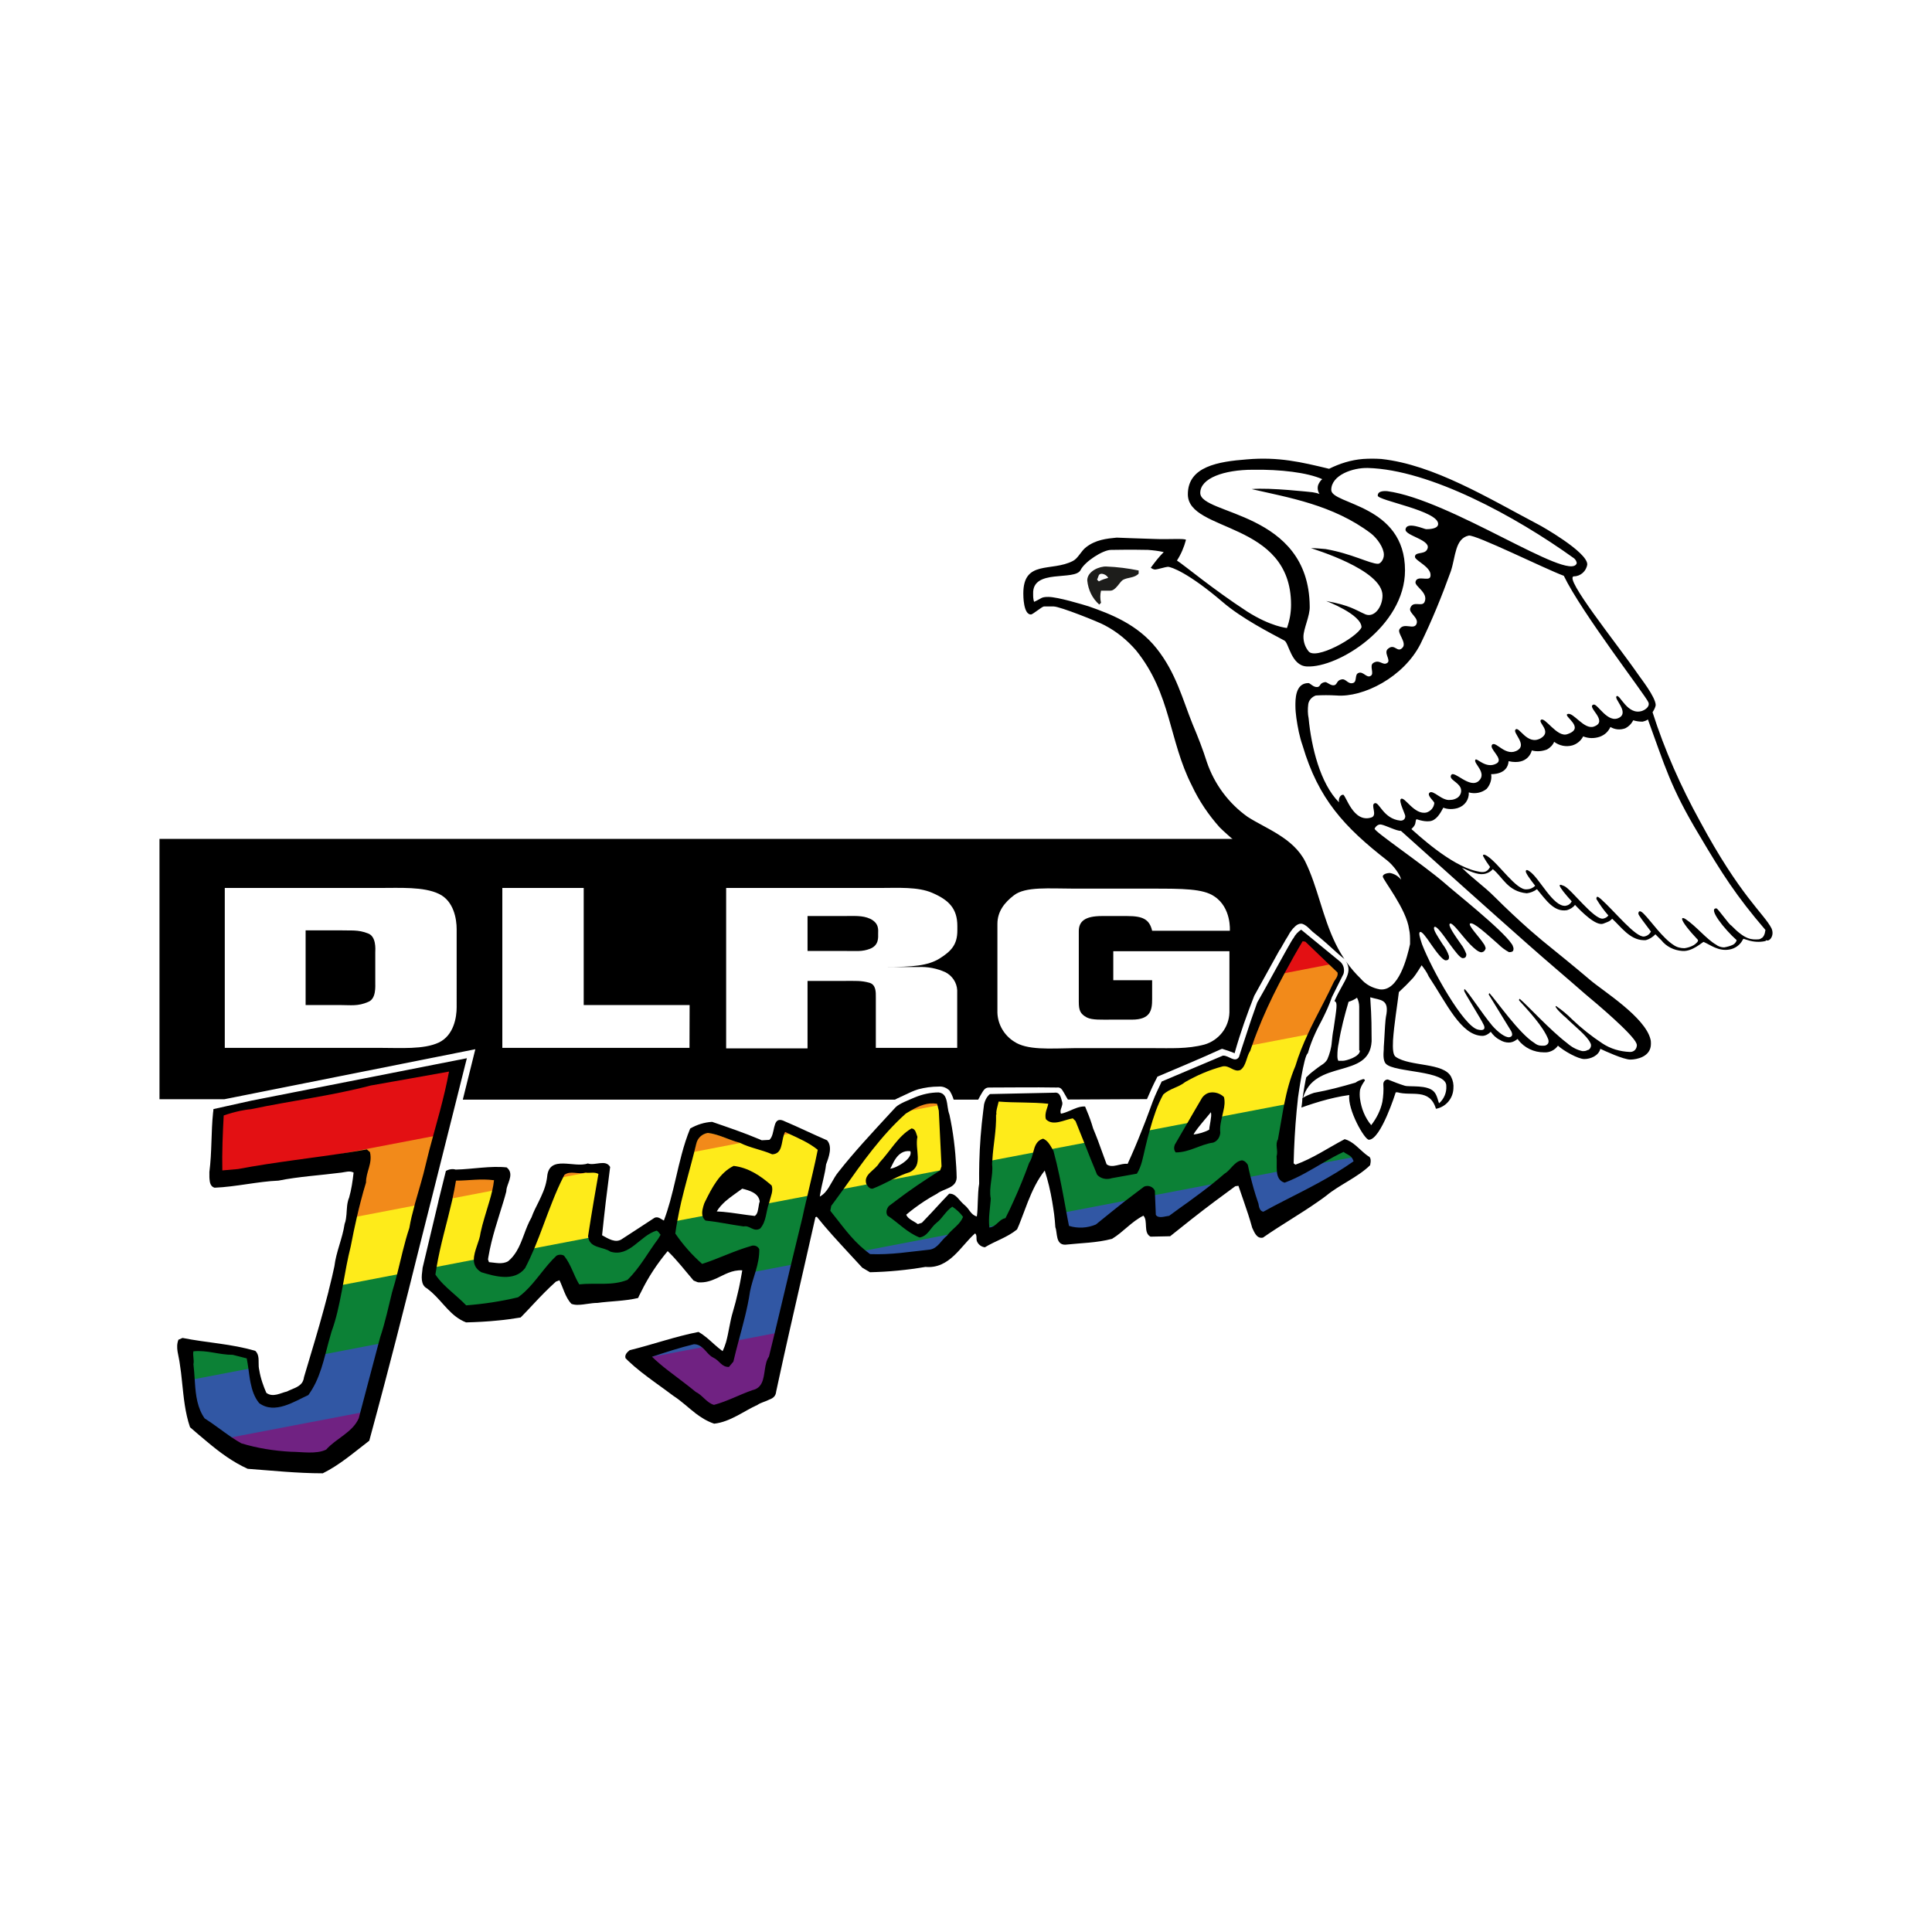
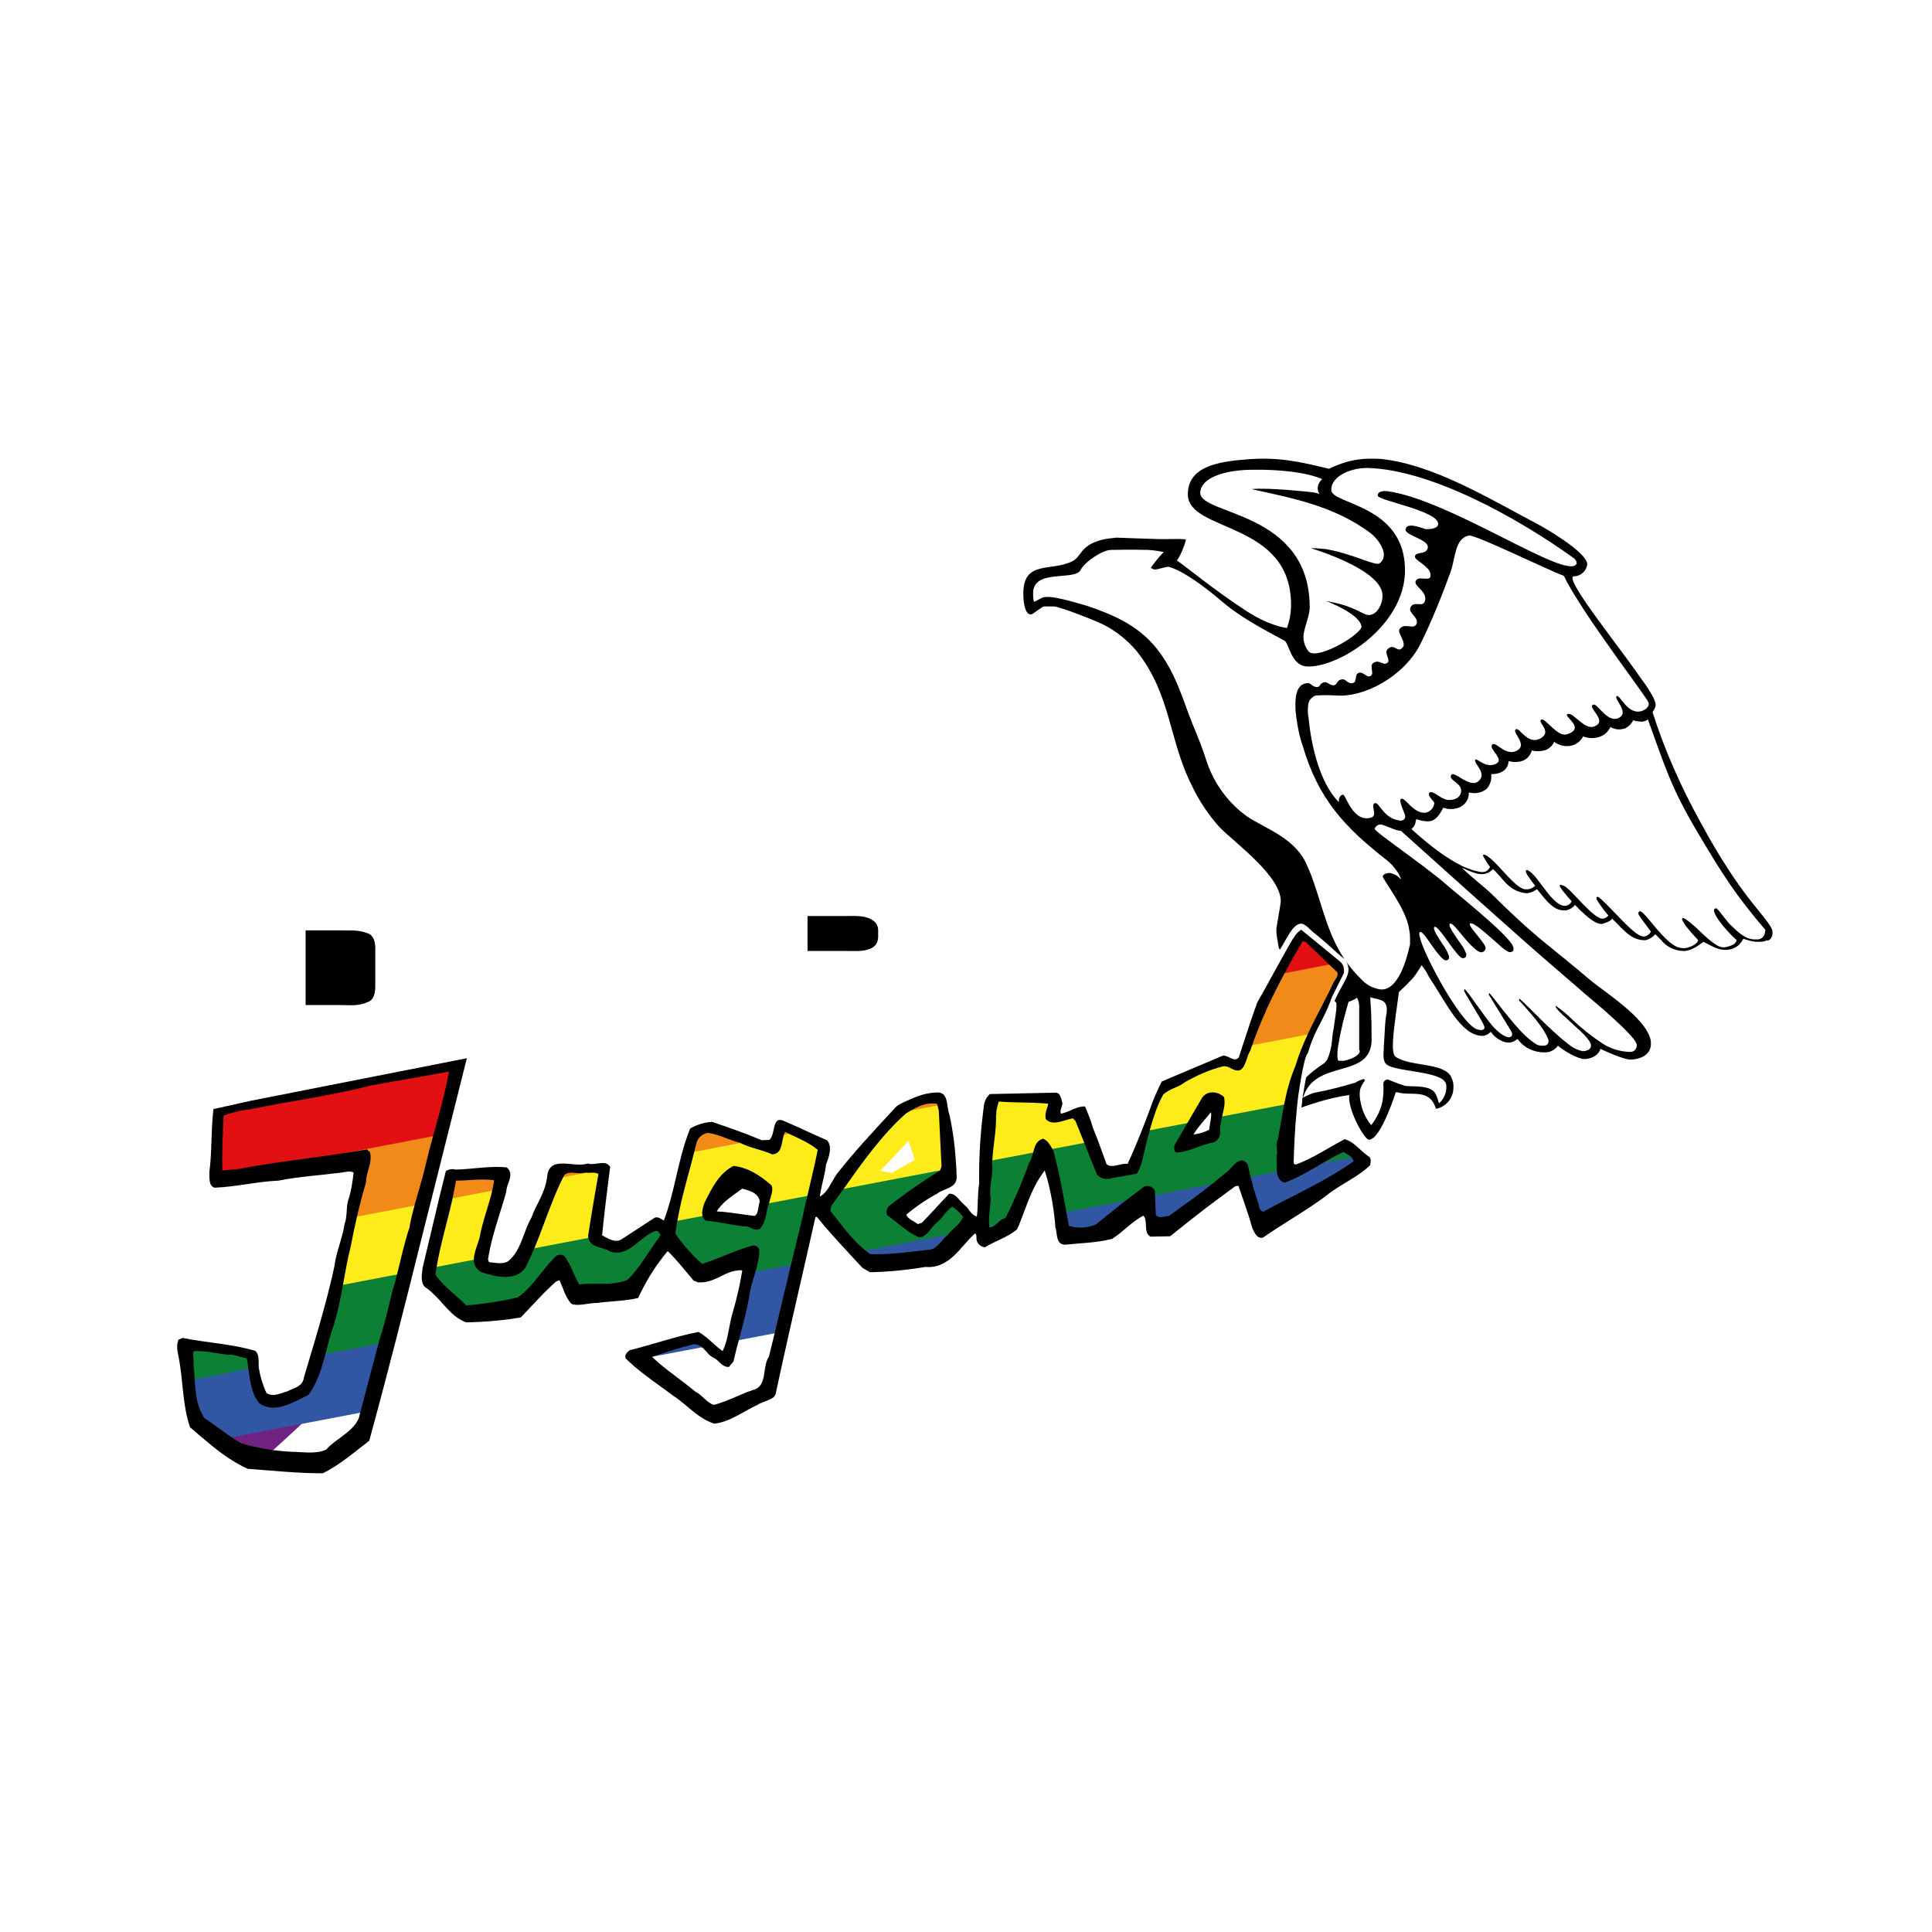
<svg xmlns="http://www.w3.org/2000/svg" version="1.1" id="Ebene_2_00000043455757736339572400000011056322512037659826_" x="0px" y="0px" viewBox="0 0 1417.3 1417.3" style="enable-background:new 0 0 1417.3 1417.3;" xml:space="preserve">
  <style type="text/css">
	.st0{fill:#702282;}
	.st1{fill:#3157A4;}
	.st2{fill:#0C8136;}
	.st3{fill:#FEEB1A;}
	.st4{fill:#F28A1A;}
	.st5{fill:#E31013;}
	.st6{fill:#1D1D1B;}
</style>
  <g>
    <g>
-       <polygon class="st0" points="470.3,994.6 512.8,982.2 531.3,997.4 538.3,979.4 575.3,972.3 564,1019.8 526.7,1037.9   " />
-       <path class="st0" d="M158.4,1053.3l33,18.7H239c0,0,29.8-27.1,29.8-27.4s4.8-17.1,4.8-17.1L158.4,1053.3z" />
+       <path class="st0" d="M158.4,1053.3l33,18.7c0,0,29.8-27.1,29.8-27.4s4.8-17.1,4.8-17.1L158.4,1053.3z" />
    </g>
    <g>
      <polygon class="st1" points="629.4,916.1 637.5,927.6 689.9,920.9 708.7,899.7   " />
      <polygon class="st1" points="777,888.1 940.4,857.1 942.5,864.7 967.2,852.3 994.7,847.1 996.4,858 926.6,896.4 911.3,866.9     898.3,869.1 855.7,899.9 845.3,899.9 842.2,884.9 806.1,905.1 780.1,907.4   " />
      <polygon class="st1" points="476.3,995.7 517.4,987.9 510.9,981.5 476.3,991.6   " />
      <polygon class="st1" points="537.4,984 575,976.8 587.3,923.4 549.1,932   " />
      <polygon class="st1" points="158.9,1056.5 270.3,1035.2 284.9,982.4 234.1,990.6 223.4,1019.5 198.8,1028.5 187.9,1016.4     186,1001.4 138.3,1009.9 143.4,1043.6   " />
      <polygon class="st1" points="724.5,902.1 724.5,897.9 733,897.3 730.2,901.6   " />
    </g>
    <g>
      <polygon class="st2" points="628.3,918.6 709.1,903.1 709.1,890.7 697.6,880.6 675.8,902.1 657.4,890.8 698.5,855.2 612.8,871.1     603,887.8   " />
      <polygon class="st2" points="779.3,889.7 939.3,859.1 947.3,806.7 892.5,817.5 889.5,834.3 869.4,839.4 877.4,820.6 841.1,827.2     830.9,856.9 810.7,859.5 799.7,834.3 723.6,849.6 725,900.1 731.2,898.9 745.2,893.6 767.1,848   " />
      <polygon class="st2" points="546.6,934.3 585.4,926.9 598.2,873.6 560.5,880 555.9,897.1 518.7,889.8 492.8,894.3 457.2,913.7     441.3,912.2 436.4,903.9 387.1,912.2 376.9,929.5 355,929.5 354,918.6 315.5,925.8 315.5,940.8 342.5,964 381,959.5 411,930.5     422.9,951.1 464.6,944.9 490.6,911.6 511.2,933.9 549.9,923.4   " />
      <polygon class="st2" points="137.5,1012.7 185.5,1003.5 185.5,993 138.3,986.5   " />
      <polygon class="st2" points="233.5,994.3 287.1,984 299.4,929.5 247.6,938.8   " />
      <path class="st2" d="M727.8,854.6c1,7.9-2.6,16.7-1,24.9c0,0.6-0.1,1.2-0.1,1.8c-0.5,6.2-1.6,12.4-1,18.4l4.6-0.9    c2.3-1.8,4.1-4.2,7.3-4.9c2.1-4.2,4.1-8.4,6-12.6c4.2-9.2,8-18.6,11.4-28c1.5-2.3,2.2-5.2,3-7.9l-30,5.8    C727.8,852.3,727.8,853.5,727.8,854.6L727.8,854.6z" />
      <polygon class="st2" points="964.2,854.3 995.7,848.3 987.1,841.5   " />
    </g>
    <g>
      <polygon class="st3" points="724.5,851.9 729.5,805.9 774.5,807.6 773.2,819.8 793.2,817.1 799.6,837.6   " />
      <polygon class="st3" points="840.6,829.7 852.3,798.5 898.3,778.3 909.9,779.1 916,764.9 963,755.7 955.1,776.4 947.8,809.2     892.4,819.8 891.1,809.9 877,822.7   " />
      <path class="st3" d="M690.8,806.7l-24.3,3.6l-53.3,62.9l81.1-15.5L690.8,806.7z M654.2,860.5l-8.4-1.6l20.7-22l4.6,13.9    L654.2,860.5z" />
      <polygon class="st3" points="491.5,896.6 520.3,891.1 538,867.5 556.7,869.9 560.9,883.3 596.6,876.5 604.7,839.3 573,826.2     566.5,842.3 520.1,827.8 507.6,834   " />
      <polygon class="st3" points="385.2,917 439.5,906.6 443.5,856.5 405.2,863.8   " />
      <polygon class="st3" points="314.4,930.5 353.4,923 367.4,870.6 326.2,877.6   " />
      <polygon class="st3" points="245,943.8 300.2,933.2 308.5,879.9 257.8,890.1   " />
    </g>
    <g>
      <polygon class="st4" points="915.5,767.3 936.9,713.7 977.8,705 983.9,712.9 963,758.2   " />
      <polygon class="st4" points="327.6,879.9 366.2,872.5 368.8,861 331.2,862.1   " />
      <polygon class="st4" points="258.3,893.2 265.2,851.7 246.3,853.5 246.3,837.7 324.7,825.1 311,883.1   " />
      <polygon class="st4" points="568.6,833.7 585.8,830.4 575.3,825.8   " />
      <polygon class="st4" points="408.8,864.4 434.8,859.4 413.8,856.9   " />
      <path class="st4" d="M542.5,838.2c-7.9-2-15.1-6.2-23.3-7.2c-4.3,0.7-7.5,3.6-8.5,7.9c-0.5,2-1,4.1-1.5,6.1l33.8-6.5    C542.9,838.4,542.7,838.3,542.5,838.2L542.5,838.2z" />
      <polygon class="st4" points="665.5,815.2 689.5,810.6 689.2,806 669.9,808.4   " />
    </g>
    <g>
      <polygon class="st5" points="937.8,714.8 954.4,686.7 980.8,706.5   " />
      <polygon class="st5" points="158.4,864 325.7,832 335,782.9 251.9,798 160.9,816.3   " />
    </g>
    <g>
      <path d="M638.3,674c-5.6-2.6-11.8-2-20-2h-25.9v25.6h25.9c9.8,0,14.1,0.7,20-1.6c6.6-2.6,5.9-8.5,5.9-11.1    C644.2,682.3,645.1,677.3,638.3,674L638.3,674z" />
-       <path d="M939.9,678.6c0.7-7.5,2-19.7,1.6-22.6c-1-7.5-6.9-15.4-13.1-22.6c-7.5-8.2-14.4-11.1-22.6-18H117v191h47.5l184.2-36.7    l-9.2,37h317c3-1.6,4.3-2,6.9-3.3c3.3-1.6,6.9-3.3,10.2-4.3c4.9-1.3,9.8-2,15.1-2c3-0.3,5.9,1,7.9,3c1.3,2,2.3,4.3,3,6.6h18l1.6-3    c2-3.3,3-5.9,6.2-5.9c16.7,0,32.1-0.3,49.8,0c1.6-0.3,3,0.3,3.9,1.6c2,3,2.6,4.6,4.3,7.2l58-0.3c2.6-5.9,3.9-9.2,7.5-16.1v-0.3    c0.2,0,0.4-0.1,0.7-0.3c13.8-5.9,30.5-12.8,45.6-19.7c0.7-0.3,1.3-0.7,2-0.3c3,1,6.2,2,7.5,2.6c1,0.3,1,1,1.3-0.7    c3.9-13.8,8.8-27.5,14.1-41l20.3-36.7C939.2,689.4,940.2,683.8,939.9,678.6L939.9,678.6z M335,738.9c0,7.2-2,20.6-13.1,25.9    c-11.1,5.2-27.9,3.9-43.6,3.9H164.9V651.4h113.4c15.4,0,32.5-1,43.6,4.3c11.1,5.2,13.1,18.7,13.1,25.9V738.9L335,738.9z     M505.8,768.7H368.5V651.4h59.7v85.9h77.7L505.8,768.7L505.8,768.7z M673.7,709.4c6.9-0.3,13.8,1,20,3.9c4.9,2.6,8.2,7.5,8.5,13.1    v42.3h-59.7v-37c0-3.6,0.3-9.5-4.9-10.8c-5.9-1.6-9.5-1.3-18.7-1.3h-26.5v49.5h-59.7V651.4h112.8c13.1,0,27.9-1,38.4,3.6    c12.1,5.2,18.4,11.5,18.4,24.3v3.3c0,10.2-4.3,15.1-13.1,20.6c-8.5,5.2-19.3,6.2-39.7,6.2L673.7,709.4L673.7,709.4z M902.2,682.8    h-57c-2-8.5-6.9-10.8-18.4-10.8h-18.4c-12.5,0-17,3.9-17,11.1v51.8c0,6.2,1,8.9,5.9,11.5c3.9,2,10.8,1.6,18.7,1.6h14.4    c13.8,0,14.8-7.2,14.8-15.1v-13.8h-28.5v-21.3h85.2v44.9c-0.3,11.1-7.9,20.6-18.4,23.6c-12.5,3.3-24.6,2.6-38.4,2.6h-56.7    c-18.7,0.3-35.1,1.6-44.6-4.9c-7.2-4.6-11.8-12.5-12.1-21v-65.2c0-9.2,5.2-15.7,12.1-21c8.5-6.6,25.9-4.9,44.6-4.9h56.7    c22.3,0,37.4,0,45.6,5.6C903.5,665.8,902.2,682.8,902.2,682.8L902.2,682.8L902.2,682.8z" />
      <path d="M270.1,684.8c-7.5-3-12.8-2-20.3-2.3h-25.6v54.8h25.6c7.5,0,12.8,1,20.3-2.3c5.9-2.3,5.2-11.1,5.2-14.8v-21.3    C275.4,696,276,687.1,270.1,684.8L270.1,684.8z" />
      <path d="M1299.5,680.9c-5.6-10.8-22.9-23.6-52.4-78.4c-14.1-25.6-25.9-52.1-34.8-80c1-1.6,2-3.3,2.3-5.2c0-5.9-11.2-20-12.5-22    c-16.1-23.3-55.4-71.8-47.5-72.5c4.9,0,9.2-3.9,9.8-8.8c0-9.2-34.4-28.5-35.1-28.8c-37.4-19.7-77.4-44.3-116-48.5    c-4.6-0.3-8.8-0.3-13.4,0c-8.8,0.7-17,3.3-24.9,7.2c-20.3-4.9-37-8.9-60.3-6.9c-21,1.6-43.3,5.2-43.3,25.6    c0,28.2,75.7,19.3,75.7,81c0,5.9-1,11.5-3,17.1c0,0-11.8-1-29.2-12.1c-25.2-16.4-45.9-33.8-51.5-37.4c3-4.6,5.2-9.8,6.6-15.1    c0-1.3-13.4-0.3-22.3-0.7c-11.2-0.3-28.5-1-28.5-1c-7.5,0.7-15.4,1.6-22.3,6.9c-3.9,2.9-5.9,8.2-9.8,10.2    c-15.7,8.2-36.4-1-36.4,23.9c0,1.6,0,15.4,5.6,15.4c1.3,0,8.2-5.9,9.5-5.9h7.2c4.6,0,33.4,11.5,37.4,13.8    c8.8,4.6,16.4,10.8,23,18.4c25.9,32.1,23.9,65.9,41,99.3c5.2,11.1,12.1,21.3,20.3,30.5c12.5,12.5,44.9,35.7,44.9,54.4    c0,1.3-3.3,19.3-3.3,20.6c0,3.6,0.7,7.2,1.3,10.5c0.3,1.6,0.3,3,1.3,4.3c0,0,1.6-2.6,3.3-5.6c1-2,2.3-3.6,3.3-5.6s2.6-3.6,3-4.3    c0.3,0,2.6-3.6,5.9-3.6s7.5,5.2,8.5,5.9c4.6,3.6,7.2,5.9,10.2,8.5c6.2,5.6,9.8,8.9,13.1,11.5c7.5,9.8-0.3,15.1-7.2,30.8l0.3,0.3    c2,1,1.3,4.6-1,20.3c-0.7,3.3-1,6.6-1.3,9.5c-0.3,4.3-1.6,8.9-3.3,12.8c-2,3.3-4.3,3.9-7.2,6.2c-3.3,2.6-4.6,3.3-8.2,6.9V790l0,0    c-0.3,0.7-2.6,13.8-2.6,14.4v1.6c8.2-29.8,48.8-13.8,50.5-42v-1.6c0-20-0.7-23.3-1-30.8c7.5,2.3,14.4,1,11.5,14.4    c-0.3,1-1,11.1-1.3,18c-0.3,3-0.3,5.6-0.3,5.9c0,1.3-1,7.9,1.6,10.5c6.2,6.6,44.9,4.6,44.3,16.4c0.3,4.6-1.6,9.2-5.2,12.5    c-0.7-0.3-1.3-5.9-3.9-8.5c-4.9-5.2-17.7-3.3-21.3-4.3c-4.3-1.3-8.5-3-12.5-4.6c-2,0-3.3,1.6-3.3,3.3v0.3c0.3,4.3,0,8.5-0.7,12.8    c-1.3,6.2-4.3,12.1-8.2,17.1c-4.6-5.6-7.2-12.1-8.2-19.3c-0.3-2.3-0.3-4.3,0-6.6c0.7-2.6,2-4.6,3.6-6.9c-0.3-0.3,0-1-1.3-1    c-2,0.7-3.9,1.3-5.6,2.6c-10.2,3-20,5.6-30.5,7.5c-3,1-5.9,2.3-8.5,3.9v-0.3v0.3l0,0c0,2.6-0.7,6.9-0.7,6.9s6.2-2.3,14.1-4.6    c6.9-2,13.8-3.6,21-4.6c-1.3,10.8,11.2,32.8,14.4,32.8c8.8,0,19.7-34.8,19.7-34.8h1.3c10.2,3,23.6-3.3,28.2,12.1    c7.2-1.3,12.5-7.5,12.8-14.8c0.3-3-0.3-5.9-1.6-8.5c-5.2-10.8-30.2-7.5-40.7-14.8c-2-1.3-2.3-5.9-2-12.1    c0.7-11.1,3.3-26.9,4.3-35.4c3.6-3.3,7.2-6.9,10.5-10.5c2-2.3,6.2-9.2,6.2-9.2c2,2.6,3.9,5.2,5.2,8.2    c13.1,19.7,23.6,43.3,39.3,43.6c2.3,0,4.6-1.3,6.2-3c1.6,2.3,3.9,4.6,6.6,5.9c2,1.3,4.3,2,6.6,2c2,0,3.9-0.7,5.6-2    c0.3-0.3,0.7-0.3,1-0.7c0,0.3,0.3,0.3,0.3,0.7c4.6,5.9,11.5,9.2,19,9.2c3.9,0.3,7.9-1.6,10.2-4.9c4.3,3.9,14.8,9.8,19.3,9.8    s10.5-2.3,11.8-7.5c3.3,1.6,17.1,7.9,22,7.9c4.6,0,15.1-2,15.1-11.5c0-1,0-2.3-0.3-3.3c-3.9-16.4-35.1-35.7-44.3-43.6    c-11.5-9.8-23.3-19.3-35.1-28.9c-2.9-2.6-5.9-4.9-8.8-7.5c-8.5-7.5-17.7-16.1-26.2-24.6c-8.2-8.2-16.1-13.4-23.9-21.3    c5.2,2.3,11.2,5.2,15.7,4.6c2.6-0.3,5.2-1.6,6.9-3.6c7.2,5.6,10.8,16.4,24.9,17.7c2.6-0.3,5.2-1.3,7.5-3c6.6,7.9,12.5,17,22,15.4    c2.3-0.7,4.6-2,5.9-3.9c4.9,5.2,15.4,15.7,20.7,13.8c5.2-2,4.3-1.6,6.6-3.6c6.2,5.6,12.8,15.4,22.9,15.7h1.6    c2.9-0.7,5.2-2.3,7.2-4.3c1.6,1.6,2.9,3,4.3,4.3c3.6,4.6,9.2,7.5,15.4,7.9c7.5,0.7,15.1-6.9,15.7-6.6c5.2,2.3,10.8,6.9,18.7,5.6    c4.3-0.7,7.9-3.3,9.8-6.9c0.3-0.3,0.3-0.7,0.7-1c1,0.3,2.3,0.7,3.3,1c3.9,1.3,8.5,1.6,12.5,0.7c0.3,0,0.7-0.3,1-0.7    C1297.8,691.1,1302.1,686.5,1299.5,680.9L1299.5,680.9z M1209.3,515.3c1.3,3.6-3.6,5.9-4.6,6.2c-10.8,3.6-16.4-12.5-18.7-10.8    c-2.6,1.6,9.2,11.5,2,15.7c-8.5,4.9-16.1-10.5-19-9.5c-5.6,1.6,11.5,12.1,0.3,16.1c-7.2,2.6-15.1-10.8-19.3-9.2    c-3.9,1.3,13.8,10.2-0.3,14.8c-7.5,2.6-16.4-13.1-19.3-10.5c-2.3,2,8.2,8.5,0,13.4c-10.2,5.9-16.1-9.5-18.7-6.2    c-2,2.3,8.2,10.5,2,14.8c-8.8,5.9-16.1-6.6-19-3.9c-3,2.9,8.8,10.5,3.3,13.8c-7.9,4.6-14.8-4.6-15.7-2.6    c-1.6,2.6,8.8,9.5,2.6,15.4c-6.6,6.2-18-7.9-20.3-4.3c-2,3.3,4.9,4.9,6.9,9.5c1,2.6,0,5.6-2.3,7.2c-1.6,1-3.3,1.6-5.2,1.6    c-6.2,1-12.8-7.9-15.4-5.2c-2,2,3.6,6.2,3.6,7.5c-0.3,3.3-2.6,5.9-5.6,6.9c-9.2,2.3-16.4-12.5-19-9.8c-1.6,1.6,3.3,11.1,3.3,12.5    c0,2-1.3,3.3-3.3,3.3h-0.3c-12.5-1.3-15.4-13.8-18.7-12.8c-3.6,1,2.3,8.9-2.6,10.5c-13.4,4.3-18.7-16.7-20.7-16.7    c-2.3,0-3.6,3.3-3,5.6C968.5,574.8,962,548,960,527c-0.7-3.3-0.7-6.9-0.3-10.2c0.3-2.9,2.6-5.6,5.6-6.6c4.9-0.3,9.8-0.3,15.1,0    c19.7,1.6,49.2-13.4,61.6-37.7c8.5-17.4,15.7-35.1,22.3-53.4c3.6-10.8,3-23.9,13.1-26.2c4.9-1,56.4,24.6,69.8,29.5    C1160.2,449.4,1207.4,510.4,1209.3,515.3L1209.3,515.3z M880.5,361.6c0-10.8,17.4-17,38.7-17c20-0.3,39.7,2,50.8,6.9    c-1.3,1-2.3,2.6-3,4.3c-0.7,2.3-0.3,4.6,1,6.6c-1.6-0.7-3.6-1-5.2-1.3c-0.3,0-31.5-3.6-44.6-2.3c26.9,6.2,59.7,11.5,87.5,32.5    c4.6,3.6,9.5,10.5,9.5,15.7c0,3.6-2.6,6.6-4.3,6.6c-5.9,0-19.3-7.5-38.4-10.8c-3.6-0.3-7.2-0.7-10.8-0.7    c1.6,0.7,52.5,15.7,52.5,34.8c0,8.2-5.9,16.4-12.5,13.8c-7.5-3.3-11.2-6.6-28.8-9.8c0,0,25.9,9.8,25.9,19.3    c-3.3,7.5-34.1,24.6-39,17.4c-2.3-2.9-3.6-6.6-3.6-10.5c0-5.9,4.9-15.4,4.6-22.3C960.2,374.7,880.5,378,880.5,361.6L880.5,361.6z     M997.6,770.7c0,4.6-10.2,7.5-12.5,7.5h-3.3c-0.7-1.3-0.7-2.6-0.7-3.9c0-3,0.3-6.2,1-9.2l0,0c1.6-10.2,4.3-20.3,7.2-30.2    c2.3-0.7,4.3-1.6,6.2-3c1,2,1.6,4.3,1.6,6.6V765l0,0v5.6L997.6,770.7L997.6,770.7z M1012.3,725.8c-5.6-1-10.5-3.6-14.1-7.9    c-7.5-7.2-13.8-16.1-18.4-25.6c-9.8-20-13.1-41.6-22.3-60.3c-8.8-17.4-29.2-24.3-42.3-32.8c-13.8-9.8-24.3-23.9-29.8-40    c-3-9.5-6.6-18.7-10.5-27.9c-7.2-17.7-12.1-37.7-26.5-55.7c-14.1-17.7-33.8-25.2-49.8-30.8c-4.3-1.3-22.6-6.9-29.5-6.9    c-5.6,0-4.6,1-10.5,3.6c-0.7-2-0.7-3.9-0.7-5.9c-0.7-18.7,30.5-9.2,34.8-17.4c3-6.2,16.4-14.8,22.3-14.8c0,0,15.1-0.3,27.2,0    c3.9,0.3,7.5,0.7,11.5,1.6c-3.6,3.6-6.6,7.5-9.5,11.5c1,0.7,2,1.3,3.3,1.3s7.9-2,9.2-2c2.6,0,15.4,4.6,40.3,25.9    c14.1,12.1,34.8,22.6,45.2,28.2c3.3,1.6,4.9,18.4,16.4,19c23,1.3,72.1-29.5,72.1-70.5c0-48.5-54.1-48.2-54.1-59    s15.7-16.4,26.9-16.1c45.6,1.3,108.2,35.4,151.1,66.2c1,0.7,2.3,2.6,2,3.9c-5.6,13.8-92.5-46.9-139-53.1c-1,0-6.9-0.7-6.9,3.3    c0,3.6,45.2,11.2,44.3,21c-0.3,3.6-7.2,3.6-8.8,3.6c-1.3,0-14.1-5.9-15.1,0c-1,4.9,20.3,7.9,15.7,15.1c-2,3.6-8.8,1.3-8.8,5.2    c0,2.9,13.4,7.9,11.2,14.8c-1.3,3.3-9.8-1.6-10.8,3.6c-0.7,3.3,9.8,7.9,6.6,14.8c-2,3.9-8.5-1.6-10.5,4.6c-1,3.6,6.6,6.9,4.6,11.5    s-9.2-1.6-12.5,3.9c-1.6,2.9,5.6,9.8,2.3,13.4c-3.9,4.3-5.6-3.3-10.5,0.7c-3.9,2.9,2.3,8.5-0.7,10.5c-3.3,2.3-5.6-2.9-10.2,0    c-3.3,2,1,7.9-2,9.5c-3,2-5.6-3.9-9.2-2c-2.6,1.3-0.7,6.2-3.6,7.2c-3.9,1.3-5.2-3.3-8.5-2.6c-3.9,0.7-3,3.9-5.6,4.3    s-5.2-2.6-6.6-2.3c-4.3,0.7-3,3.3-5.6,3.6c-3,0.3-5.2-2.9-6.6-2.9c-9.8,0-9.5,12.5-9.5,16.7c0,2.9,0.3,5.9,0.7,8.9    c1,6.9,2.3,13.8,4.6,20.3c11.5,39,30.5,59.7,62,84.2c4.6,3.6,9.8,10.8,10.2,14.1c-2-2.6-4.9-4.3-8.2-4.9c-1.6,0-5.2,0.7-5.2,2.6    c0,2.3,17.4,23.9,19.3,38.7c0.7,3,0.7,5.9,0.7,8.9v2C1032.3,702.2,1026.1,727.4,1012.3,725.8L1012.3,725.8z M1120.8,692.7    c14.1,12.5,28.5,24.6,42.3,36.7c7.5,6.2,34.8,29.2,37.4,36.1c0,0.3,0.3,0.7,0.3,1c0,3-2,5.2-4.9,5.2h-0.3    c-7.2-0.3-14.1-2.3-20-6.2c-7.9-5.2-15.4-11.1-22.3-17.7c-3.6-3.6-7.5-6.9-11.8-9.8c-2,0.3,6.2,7.9,7.2,8.5    c6.2,6.2,15.7,13.4,18,18.7c1,1.6,0.3,3.9-1.3,4.9c-0.3,0-0.7,0.3-1,0.3c-1,0.7-2.3,0.7-3.6,0.7c-4.3-1-7.9-3-11.2-5.9    c-12.5-9.5-29.2-27.9-34.8-32.5c-0.3,0.3-0.7,1-0.3,1.3c6.2,6.9,17.7,19,21.3,28.5c0.3,1,0.3,2,0,2.6c0,0.3-0.3,0.7-0.7,1    c-1.3,1.3-2.9,1-4.3,1c-2,0-3.6-0.7-5.2-2c-11.2-6.9-28.2-31.5-33.1-36.7c0.3,0.3-0.7,1-0.3,1.3c3.6,5.9,15.7,25.6,15.7,25.6    s3.6,4.9-0.7,5.6c-3,0.3-8.2-3.6-12.5-8.5c-7.9-9.5-17-23.9-20.3-26.9c0,0.3-0.3,0-0.3,1.3s12.8,21.3,14.4,25.2    c0,0,2.6,4.9-4.3,3.3c-10.5-2.3-33.8-43.9-41-62.6c-1.6-4.9-2.6-8.2-1.6-8.9c1.3-1,4.6,3.6,8.2,8.9c3.9,5.6,8.5,11.8,10.8,11.8    c3,0,2.3-2.6,2.3-3.3c-1-3-2.6-5.9-4.6-8.5c-3.3-5.2-7.2-10.8-6.2-12.5c1.3-2,6.6,5.6,11.5,12.5c3.9,5.2,7.5,10.2,9.5,10.2    c2.3,0,2.6-1.6,2.6-3c-1-2.6-2.3-5.2-3.9-7.2c-4.3-6.2-9.8-13.8-8.2-15.1c2-1.3,8.5,8.5,14.8,15.1c3.3,3.3,6.2,5.9,8.5,5.9    c1.6-0.3,2.6-1.3,3-3c-0.3-1-0.7-2.3-1.3-3c-3.3-5.2-11.8-13.8-10.2-15.1c2.3-1.6,12.8,8.2,20.7,15.1c2.3,2.3,4.9,4.3,7.9,5.9    c3.3,0,3.3-1.3,3.3-3c-0.3-1-0.7-2.3-1.3-3c-7.2-10.8-42.3-38.4-49.5-44.9c-16.1-13.8-51.5-37.7-51.1-39.7c0,0,1.6-3.6,4.9-3    c3.3,0.6,11.5,4.9,14.4,4.6C1058.2,636.9,1089.6,665.1,1120.8,692.7L1120.8,692.7z M1292.9,687.8c-1,0.7-2,1.3-2.9,1.3    c-5.2,0.3-9.8,0.3-20-10.2c-1.3-0.3-9.8-12.5-10.8-12.5c-6.6-0.3,5.9,15.4,14.8,23.3c-0.3,1.3-1.3,2.6-2.6,3.3c-2,1-4.3,1.6-6.6,2    c-2,0-4.3-0.7-5.9-2c-6.9-3.9-14.4-13.4-22.3-18.7c-1-0.7-2.6-1.3-2.6-0.3c-0.3,2,5.6,9.2,11.5,15.4c0.7,1-1,2.6-2.9,3.9    c-2.3,1.3-4.6,2-6.9,2.3c-2.9,0-5.6-0.7-7.9-2.3c-8.2-5.2-16.7-17.7-22-23c-3.3-3.3-3.9-1.3-3.9,0c0,1,3.6,5.6,9.2,13.1    c-1,2-2.9,3.3-4.9,3.6c-6.2,1-21.6-18.4-31.8-27.5c-2.6-2.3-3.3-2-3.3,0c2.6,4.3,5.6,8.5,8.8,12.1c-1,1.3-2.3,2-3.9,2.3    c-6.6,1-23.3-21.6-28.5-23.9c-3.6-1.6-3.3-0.7-3.3-0.3c0,1.3,4.3,6.6,8.8,11.5c-1,2-2.6,3-4.6,3.3c-9.2,0.7-19-20.3-26.2-25.2    c-1.3-1-2.6-1.6-2.9-0.3s3.3,6.2,6.9,10.8c-1.6,1.6-3.9,2.6-6.2,2.6c-7.5,1-20.3-18.7-28.8-24.3c-2-1.3-3.3-1.6-3.3-0.3    c1.6,3,3.3,5.6,5.2,8.2c-2.6,4.9-6.2,3.9-10.2,3c-19-4.3-43.3-27.2-47.5-30.8c0,0,1.6-1.6,2-2.3c1.6-2,0.7-4.9,2-4.9    c0,0,6.9,2.6,11.2,1c4.3-1.6,6.9-7.2,8.2-9.5c3.3,1.3,6.9,1.3,10.5,0.3c5.2-1.6,8.5-6.2,8.2-11.5c4.6,1.3,9.5,0.3,13.1-2.6    c2.6-3,3.9-6.9,3.3-10.8c0,0,12.1,0.7,12.8-9.5c14.8,3.3,17-7.9,17-7.9c3.6,1,7.5,0.7,11.2-0.7c2.3-1.3,4.3-3.3,5.2-5.6    c3.9,2.9,8.8,3.9,13.4,2.6c3.3-1,6.2-3.3,7.9-6.6c3.9,1.6,8.2,1.6,12.1,0.3c3.6-1.3,6.2-3.6,7.9-7.2c3.3,2,7.2,2.3,10.8,1    c2.6-1.3,4.6-3.3,5.9-5.9c2.3,0.7,4.6,1,6.9,1c1.3-0.3,2.6-0.7,3.9-1.6c12.5,34.1,16.4,49.5,37.7,84.9    c16.7,28.2,26.9,44.3,48.5,69.5C1294.9,682.8,1294.9,685.8,1292.9,687.8L1292.9,687.8z" />
-       <path class="st6" d="M797.6,425.8c0.7,6.9,3.6,13.1,8.8,17.7l1.3-1.3c-0.7-3-0.7-5.9,0-8.9h6.9c3.9,0,6.9-6.6,9.2-7.9    c3.6-2,8.5-1.3,11.5-4.6v-2.3c-7.9-1.6-15.7-2.6-23.6-2.9C806.8,415.3,797.6,418.9,797.6,425.8L797.6,425.8z M813,423.9    c-2.3,0.7-4.6,1.3-6.9,2.6l-1.3-1.3c1.3-2.3,0.7-4.3,3.6-4.3C810.4,421.2,812,422.2,813,423.9L813,423.9z" />
      <g>
        <path d="M569.4,1020.8c0.5-2.2,0.9-4.3,1.4-6.5c2.8-12.9,5.6-25.7,8.5-38.4c2.1-9.4,4.3-18.7,6.4-28.1c1.7-7.4,3.4-14.8,5.1-22.3     c2.5-10.8,4.9-21.7,7.4-32.6l1-0.3c7.2,9.1,15.5,18,23.6,26.8c3.3,3.5,6.6,7.1,9.8,10.6l5.6,3.3c13.8-0.3,27.2-1.6,40.7-3.9     c17.7,1.6,25.9-15.4,36.4-24.6c1.6,1.3,0.7,3.6,1.3,5.6c1,2.6,3.3,4.3,5.9,4.6c7.5-4.6,16.4-7.2,23.6-13.1c1-2.2,1.9-4.3,2.7-6.5     c1.8-4.7,3.5-9.3,5.3-13.9c3.2-8,6.8-15.8,12.3-22.8c2.4,7.4,4.2,15.1,5.5,22.8c0.5,3.1,1,6.2,1.4,9.2c0.4,3.2,0.7,6.4,0.9,9.6     c1.6,3.9,0,12.8,7.2,12.8c12.1-1.3,23-1.3,34.4-4.3c8.5-5.2,14.1-12.5,23-17c3.6,3.9-0.3,12.5,5.2,15.4l14.4-0.3     c10.6-8.5,21.4-17.1,32.5-25.4c5.1-3.8,10.2-7.6,15.3-11.3l2.3-0.3c1.4,4,2.7,7.8,4,11.6c2.2,6.3,4.3,12.6,6.1,19.2     c1.6,3.3,3.3,8.2,7.9,7.2c13.3-9.3,27.3-17.2,40.4-26.4c2.1-1.4,4.1-2.9,6.1-4.4c9.5-7.9,23-13.4,32.1-22.3     c0.7-3,0.7-5.9-1.3-6.6c-0.6-0.4-1.3-0.9-1.9-1.4c-4.8-3.8-9.4-9.6-15.5-11.1c-12.5,6.6-23.3,14.1-36.1,18.7l-1.3-1     c0.3-12.8,1-25.6,2.2-38.5c0.2-2.2,0.5-4.5,0.7-6.7c0.1-1,0.2-2,0.3-3c0,0,4.3-31.1,7.2-32.5c1.5-5.3,3.4-10.3,5.7-15.2     c0.7-1.5,1.4-3,2.2-4.5s1.6-3.1,2.4-4.6c2.8-5.5,5.4-11.1,7.4-17l8.5-17c0.9-3.1,0.1-6.3-2-8.5c-0.1-0.1-0.2-0.2-0.3-0.3     L954.5,682c-2.3,1.6-4.3,3.6-5.6,6.2c-0.6,0.2-8,13.8-15.5,27.3c-4,7.4-8.1,14.7-11.1,19.9c-1.6,4.4-3.1,8.7-4.6,13.1     c-2.2,6.5-4.3,12.9-6.4,19.4c-0.8,2.5-1.6,5-2.4,7.5c-3,4.6-7.5-1.3-11.8-1l-44.9,19c-2.3,4.9-4.6,9.5-6.6,14.8     c-0.8,2.2-1.7,4.5-2.5,6.8c-1.9,5.1-3.8,10.2-5.9,15.3c-3.1,7.9-6.4,15.7-10,23.5c-5.2-0.7-11.2,3.6-15.4,0.3     c-2.2-6-4.3-11.9-6.5-17.8c-1.1-2.8-2.2-5.7-3.4-8.5c-1.3-4.5-2.8-8.7-4.6-12.9c-0.4-1.1-0.9-2.1-1.3-3.2     c-4-0.2-7.7,1.6-11.4,3.2c-2.1,0.9-4.2,1.7-6.3,2.1c-0.3-0.7-0.4-1.4-0.3-2.1c0.2-2,1.6-3.9,1.3-6.1c-1-3-1.3-7.9-5.9-7.2     l-42.8,0.9l-4.4,0.1c-0.3,0.3-0.7,0.6-1,0.9c-1.7,1.8-2.7,4.1-3.3,6.6c-0.2,1.6-0.4,3.2-0.6,4.8c-1.6,12.6-2.6,25.3-2.9,38     c-0.1,5.2-0.2,10.3-0.1,15.5c-0.7,3.9-0.8,8.4-1,13c-0.1,3.8-0.2,7.5-0.7,11c-4.6-1.3-5.2-5.2-8.8-8.2c-1-0.8-2-1.8-2.9-2.8     c-2.5-2.8-4.8-6-8.6-5.7c-1.8,1.9-3.6,3.8-5.4,5.7c-4.9,5.3-9.6,10.5-14.6,15.6l-3,1c-3-2.3-7.2-3.6-8.5-6.9     c4.1-3.5,8.5-6.7,13-9.7c3.2-2.1,6.4-4,9.6-5.7c4.9-3.9,14.1-3.9,14.4-11.8c0-2.6-0.2-5.1-0.3-7.7c-0.7-12.8-2.2-25.7-5-38.5     c-0.3-0.8-0.6-1.8-0.8-2.7c-0.4-1.8-0.6-3.8-0.9-5.6c-0.7-4-1.8-7.5-6.2-8c-5.9,0-11.8,1.3-17.4,3.6c-4.6,2-11.5,4.6-14.1,7.2     c-0.9,0.9-1.7,1.9-2.6,2.8c-0.8,0.9-1.6,1.7-2.4,2.6c-12.6,13.7-25.7,27.7-37,42.1c-3.8,4.5-6,10.8-9.8,15     c-1.1,1.2-2.4,2.3-3.9,3.1c0.1-0.8,0.2-1.6,0.4-2.4c1.1-7,3.4-13.9,4.2-21.2c2-5.2,4.9-13.1,0.7-17.7c-5.2-2.2-10.5-4.7-15.8-7.1     c-5-2.3-10-4.6-15-6.7c-8.9-4.6-7.2,5.9-10,11.5c-0.4,0.8-0.9,1.5-1.5,2l-5.6,0.3c-0.5-0.2-1-0.4-1.6-0.7     c-11.6-4.9-22.9-8.7-34.8-12.8c-5.6,0.3-11.1,2-16.1,4.9c-2.5,6.1-4.5,12.4-6.2,18.8c-3.1,11.5-5.4,23.3-8.6,34.8     c-1.3,4.7-2.8,9.4-4.5,13.9c-2-1-4.3-3.3-6.9-2l-11.3,7.4l-12.3,8c-4.9,3.6-10.5-0.3-14.8-2.6c0-0.1,0-0.1,0-0.2     c0.8-8.3,1.8-16.4,2.7-24.5c1-8.3,2.1-16.5,3.1-24.7c0-0.2,0.1-0.5,0.1-0.7c-3.3-5.9-11.1-0.7-16.4-2.6     c-9.8,3.6-28.2-6.6-29.8,9.5c-0.1,0.9-0.2,1.8-0.4,2.7c-1,5.8-3.4,10.8-5.8,15.8c-1.9,3.8-3.9,7.6-5.3,11.6     c-4.6,8-6.4,17.3-11,24.9c-1.6,2.6-3.5,5.1-6.1,7.2c-4.3,2.6-9.8,1-14.1,0.7l-0.7-2c0.1-0.7,0.2-1.3,0.3-1.9     c2.4-14.3,7-27.2,11-40.5c0.7-2.4,1.5-4.9,2.1-7.4c0-0.9,0.2-1.9,0.4-2.8c1.4-5,5.1-10.7-0.1-14.9c-11.8-1.3-24.9,1.3-37.4,1.6     c-2.3-0.7-4.9-0.3-7.2,1c-1.8,7.2-3.6,14.5-5.4,21.8c-0.1,0.2-0.1,0.4-0.1,0.6c-3.9,16.2-7.7,32.5-11.6,48.7     c0,0.4-0.1,0.7-0.1,1.1c-0.7,5.1-1.5,11.5,3.4,14c1.1,0.9,2.2,1.8,3.3,2.7c9,8.1,14.1,17.8,25.3,22.2c7.8-0.2,15.6-0.6,23.4-1.4     c5.6-0.5,11.1-1.3,16.6-2.2c0.4-0.4,0.8-0.8,1.2-1.2c5.4-5.5,10.8-11.6,16.6-17.4c2.6-2.6,5.3-5.2,8.1-7.7l2.6-1     c1.4,2.8,2.4,5.8,3.6,8.6c1.3,3.1,2.8,6.2,5.2,8.7c1.6,0.6,3.4,0.8,5.2,0.7c4.4-0.1,9.2-1.4,13.9-1.4c9.5-1.3,20-1.3,29.8-3.6     c0.6-1.3,1.1-2.5,1.8-3.7c0.1-0.2,0.2-0.5,0.4-0.8c5.2-10.7,11.8-20.7,19.5-29.9c6.9,6.6,12.8,14.4,19,21.6l2.7,1.1l0.6,0.2     c5.3,0.4,9.5-1.1,13.5-2.9c5.9-2.7,11.3-6.3,18.9-5.9c-0.1,0.8-0.3,1.6-0.4,2.4c-0.8,4.5-1.6,9-2.7,13.5c-1.1,5-2.4,9.9-3.8,14.6     c-2.2,7.2-3,15.1-5,22.2c-0.7,2.3-1.5,4.5-2.5,6.6c-2.2-1.6-4.2-3.3-6.1-5c-3.6-3.2-7-6.5-11.6-9.1c-17,3.3-33.4,9.2-50.5,13.4     c-1.6,1.3-3.9,3.3-3,5.9c0.6,0.6,1.3,1.2,1.9,1.9c6,5.7,12.8,10.8,19.8,15.9c4.4,3.2,8.9,6.4,13.4,9.8c5.9,3.8,10.9,8.7,16.5,13     c4,3,8.3,5.7,13.4,7.4c11.8-1.3,21.6-9.2,31.8-13.8c2.4-1.7,5.9-2.4,8.7-3.9C567.5,1025.6,569.1,1023.9,569.4,1020.8     L569.4,1020.8z M730.7,817.6h0.3c-0.2-0.7-0.2-1.6,0-2.7c0.3-2.1,1.2-4.8,1.6-6.8c12.1,1,24.3,0.3,36.4,1.6     c-0.3,1.7-1,3.4-1.5,5.1c-0.5,2-0.9,4.1-0.2,6.3c5.2,5.3,13.4,0.3,19.7-0.7l2,2c2.1,5.2,4.2,10.4,6.3,15.7     c3.1,7.8,6.2,15.8,9.5,23.6c2.6,3,6.9,3.9,10.8,2.6L834,861c3.6-5.6,4.6-12.8,6.2-19.3c1-4.3,2.1-8.6,3.3-12.8     c1.3-4.8,2.8-9.5,4.5-14.2c1.5-4,3.2-7.9,5.3-11.7c4.9-4.6,11.2-5.2,16.1-9.2c8.5-4.9,17.7-8.9,27.5-11.5c5.2-1,8.2,4.6,13.1,2.6     c4.3-3,4.3-9.8,7.2-14.1c0.5-1.5,1-3.1,1.6-4.6c2.1-6.1,4.5-12.1,7-18.1c5-11.8,10.7-23.3,16.8-34.6c4.2-7.8,8.5-15.5,13-23     l2,0.3l17.2,16.5l6.4,6.1c0.7,3-2,5.2-3,7.5c-4.2,9-9,18-13.7,27.2c-1.7,3.4-3.4,6.8-5,10.3c-3.6,7.7-6.8,15.5-9.2,23.6     c-3.8,8.9-6.3,18.3-8.2,27.9c-0.3,1.6-0.6,3.2-0.9,4.8c-1.3,7-2.4,14.1-3.7,21.1c-2.3,3.9,0.3,7.9-1,12.5     c0.3,3.3-0.1,7.3,0.2,10.8c0.3,3.9,1.6,7.3,5.7,8.5c10.7-4,19.8-9.7,29.3-15.2c4.5-2.6,9-5.1,14-7.4c1.3,1.3,3.8,2,5.5,3.7     c0.4,0.5,0.8,0.9,1.1,1.6l0.7,1.6c-16.7,11.8-34.3,20.4-51.7,29.3c-4.9,2.5-9.7,5-14.5,7.7c-2.6-0.3-3.3-3.6-3.6-5.9     c-0.2-0.6-0.4-1.2-0.6-1.8c-2.1-6.1-3.8-12.2-5.3-18.3c-0.7-2.8-1.3-5.6-1.9-8.4c-1-1.6-2.3-3-4.3-3.3c-5.6,0.7-8.2,7.2-12.8,9.8     c-2.8,2.4-5.6,4.8-8.5,7.1c-5.6,4.5-11.4,8.8-17.3,13.1c-4.9,3.5-9.8,7-14.8,10.7c-3,0.3-7.9,2.3-9.8-0.7l-0.4-10l-0.2-4.9     l-0.1-2.8c-1.3-3-4.9-4.3-7.9-3c-4.4,3.3-8.6,6.5-12.8,9.7c-0.4,0.3-0.8,0.6-1.2,0.9c-7.1,5.6-14,11.2-21.4,17.2     c-6.2,2.6-13.1,3-19.7,1c-0.7-3.5-1.4-7.1-2-10.6c-0.5-2.5-0.9-5-1.4-7.6c-2.3-12.4-4.7-24.8-8-36.9c-0.3-0.5-0.7-1.1-1-1.7     c-1.6-2.8-3.3-5.8-6.6-7.2c-4.8,1.4-6.1,5.5-7.2,9.8c-0.7,2.8-1.4,5.6-3,7.9c-3.4,9.4-7.2,18.8-11.4,28c-1.9,4.3-3.9,8.5-6,12.6     c-3.2,0.6-5,3.1-7.3,4.9c-1.2,1-2.6,1.8-4.5,2c0-0.4-0.1-0.8-0.1-1.1c-0.6-6,0.5-12.2,1-18.4c0-0.6,0.1-1.2,0.1-1.8     c-1.6-8.2,2-17,1-24.9c0-1.2,0.1-2.3,0.2-3.5C728.6,839.8,731,829.5,730.7,817.6L730.7,817.6z M664.5,816.9     c1.2-0.7,2.4-1.4,3.5-2.1c0.3-0.2,0.6-0.3,0.9-0.5c5.7-3.2,11.5-5.7,18.5-4.6l0.3,1l1,4.1v0.1l2,40.7l-1,2.9v0.1     c-11.5,7.2-22.5,14.6-33.2,22.8c-1.5,1.1-3,2.3-4.5,3.4c-1.6,2-2.3,4.6-1,6.9c7.9,5.2,14.4,12.5,23.6,16.1     c6.2-1,7.9-7.2,12.5-10.8c4.3-3.3,6.6-8.5,11.5-11.8c3,2,5.9,4.6,7.9,7.5c-2.2,5.5-7.5,8.5-11.1,12.9c-0.2,0.3-0.5,0.6-0.7,0.9     c-4.3,3.3-6.6,9.2-12.5,10.2c-15.4,1.6-28.2,3.9-43.9,3.3c-1.2-0.9-2.4-1.8-3.5-2.7c-10.7-8.7-17.7-19.3-25.7-29.1l0.7-3.6     c0.8-1,1.5-2.1,2.3-3.1c2.2-3,4.4-6.1,6.7-9.2C632.5,852.9,646.7,832.8,664.5,816.9L664.5,816.9z M482.9,908.7     c-7.2,9.5-13.4,21.3-22.6,30.2c-11.5,4.6-23.3,2-35.4,3.3c-4.3-7.2-5.9-14.4-11.1-21c-1.6-1-3.9-1-5.6,0     c-8.4,7.8-15,18.9-23.5,26.7c-1.5,1.4-3.1,2.7-4.7,3.8c-12.5,3-25.2,4.9-38,5.9c-3.6-3.7-7.1-6.7-10.5-9.7     c-4.4-3.9-8.6-7.7-12.1-12.9c0.3-1.9,0.6-3.7,0.9-5.6c2.8-16.5,7.5-31.9,11.2-48c0.2-0.8,0.4-1.6,0.5-2.4     c0.9-4.2,1.8-8.5,2.5-12.9c9.5,0,18-1.6,27.9-0.3c-0.3,2.5-0.7,5.1-1.3,7.6c-0.6,2.6-1.3,5.3-2.1,7.9c-2.2,7.7-4.9,15.5-6.5,23.1     c-0.6,5.9-4.9,13.3-4.9,19.7c0,3.6,1.4,6.8,5.5,9.2c9.8,3,24.3,7.2,32.1-3c2.5-4.8,4.8-9.8,6.9-14.8c4.7-11.2,8.6-22.8,13.2-34.2     c2.4-6.1,5-12.1,8-18c0.3-0.5,0.5-1,0.8-1.5c4.6-3.3,9.8,0,15.4-1.6c0.1,0,0.1,0,0.2,0c2.9,0.6,6.4-0.7,9.3,1     c-1.2,6.8-2.3,13.5-3.5,20.2c-1.4,8.4-2.8,16.8-4.1,25.4c0,0.4,0.1,0.8,0.2,1.2c1.5,7.8,10.9,6.5,16.2,10.2     c14.1,4.3,21.6-11.8,33.8-15.4c1.3,0.3,2,2,3,3L482.9,908.7L482.9,908.7z M501.8,1014.3c-7.9-6.1-16.1-11.8-23.5-19l0,0     c10.2-3.3,20-6.6,30.8-9.2c2.4,0,4.2,0.9,5.8,2.2c3,2.4,5.1,6.1,8.3,7.6c4.9,2.3,5.9,6.9,11.5,6.9l3.3-3.9     c1.2-5.3,2.6-10.5,4-15.8c3.1-11.6,6.3-23.1,8.1-35c0-0.1,0-0.2,0-0.2c1-5.2,2.7-10.2,4.2-15.2c1.6-5.3,2.8-10.7,2.7-16.3     c-1-2.3-3.9-3.3-6.2-2.3c-12.5,3.6-23.6,9.2-35.7,13.1c-7.5-6.6-14.1-14.1-19.7-22.3c0.4-3.1,0.9-6.2,1.5-9.3     c0.9-4.8,1.8-9.5,2.9-14.1c2.9-12.2,6.4-24.2,9.5-36.4c0.5-2,1-4,1.5-6.1c1-4.3,4.3-7.2,8.5-7.9c8.2,1,15.4,5.2,23.3,7.2     c0.2,0.1,0.3,0.2,0.5,0.2c7.4,3.7,15.4,4.8,23.4,8.3c7.6-0.3,6.6-8.8,8.6-14.4c0.2-0.7,0.5-1.4,0.9-2c0.9,0.4,1.8,0.9,2.7,1.3     c7.3,3.4,14.8,6.6,21.2,11.8c-2.2,11.2-5,22.3-7.6,33.7c-0.3,1.4-0.6,2.8-1,4.2c-0.9,3.8-1.8,7.7-2.6,11.6     c-2.8,11.4-5.6,23-8.4,34.6c-1.6,6.7-3.2,13.5-4.8,20.2c-2.4,10.1-4.8,20.2-7.2,30.2c-1.4,5.8-2.8,11.5-4.2,17.2     c-3.6,5.1-2.6,13.5-5.2,19.1c-1.2,2.6-3.2,4.7-6.9,5.5c-9.5,3.3-18.4,8.2-28.2,10.8c-5.2-1.3-8.5-7.2-13.4-9.5     C507.6,1018.8,504.7,1016.5,501.8,1014.3L501.8,1014.3z" />
        <path d="M153.7,865c0.2,2.8,0.9,5.5,3.7,6.3c16.1-0.7,31.8-4.6,46.9-5.2c14.8-3,30.8-3.9,46.2-5.9c2.6-0.3,6.2-1.6,8.9,0     c-0.7,6.2-1.6,12.5-3.3,18.4c-0.4,0.9-0.7,1.8-0.9,2.8c-1,4-0.7,8.4-1.4,12.6c-0.2,1.3-0.5,2.7-1,3.9     c-1.6,10.8-6.2,20.3-7.5,31.1c-1.1,5.2-2.3,10.3-3.6,15.4c-0.3,1.1-0.6,2.3-0.8,3.4c-4.1,16-8.7,31.8-13.4,47.4     c-1.5,5-3,10.1-4.5,15.1c-0.2,1.6-0.7,2.9-1.4,4c-2.4,3.5-7.3,4.5-11.1,6.5c-4.6,1-10.2,4.6-15.1,1c-1.1-2.4-2-4.9-2.9-7.5     c-1-3-1.8-6.1-2.3-9.2c-0.2-0.8-0.3-1.7-0.4-2.6c-0.3-4,0.7-8.5-2.5-11.5c-17.4-5.2-35.4-5.9-53.4-9.5l-3,1.3     c-2.3,5.9,0.3,11.5,1,17.7c0.7,4.4,1.2,8.6,1.6,12.8c0,0.3,0.1,0.7,0.1,1c1.2,11.1,2.1,21.8,5.8,32.7c4.2,3.6,8.4,7.3,12.7,10.8     c9.2,7.7,18.6,14.7,29.6,19.7c17.7,1.3,36.4,3.3,55.1,3.3c12.5-6.2,22.6-15.1,34.1-23.9c2.1-7.7,4.1-15.3,6.2-23     c1.7-6.5,3.5-13,5.2-19.6c2.7-10.3,5.4-20.7,8.1-31.1c3-11.8,6-23.6,9-35.4c1.3-5.1,2.5-10.1,3.8-15.2c1.5-6,3-12,4.5-18     l8.2-32.5l0.2-0.7l12.5-49.8l4.2-16.7l8.5-33.9l1.2-4.7l-158,31.1l-27.9,6.2c-0.1,0.4-0.1,0.8-0.1,1.2c-0.1,0.5-0.1,1-0.2,1.5     c-1.5,14.5-0.8,28.7-2.7,43.5C153.7,861.2,153.5,863.1,153.7,865L153.7,865z M322.8,814.8c-1.7,6.3-3.4,12.5-5.1,18.7     c-1.9,6.8-3.7,13.6-5.3,20.4c-2.1,9.3-5,18.4-7.5,27.4c-0.3,1-0.6,2-0.8,3c-1.5,5.5-2.9,11-3.8,16.5c-3.7,11-6.1,22.6-9,34     c-1,3.9-2,7.7-3.2,11.5c-0.1,0.5-0.2,1-0.4,1.4c-2.8,11.3-5.1,22.3-8.8,33.3l-1.2,4.5l-7.6,28.7l-5.8,22l-1.1,4.2     c-4.6,10.5-16.7,14.8-23.9,23c-7.2,3.6-18,1.6-25.9,1.6c-12.5-0.7-24.6-2.6-36.4-6.2c-2.3-1.3-4.7-2.8-7.1-4.4     c-6.6-4.5-13.3-9.8-19.8-13.9c-5.3-7.6-6.5-16.7-7.1-26.2c-0.1-0.9-0.1-1.9-0.2-2.8c-0.2-3.5-0.5-7.1-0.9-10.7     c0.7-3.3-0.7-6.6,0-9.5c10.2-1,18.7,2.6,28.9,2.6l10.2,2.6c0.5,2.4,0.8,4.9,1.2,7.4c0.5,3.5,0.9,7,1.6,10.4     c1.1,5.5,2.8,10.7,6.3,15c11.5,8.5,25.9-1.3,36.1-5.9c2.1-2.9,3.9-6,5.4-9.1c3.2-6.7,5.3-13.9,7.2-21.2     c1.4-5.4,2.8-10.8,4.4-16.2c3.4-9.2,5.5-19.1,7.4-29.1c0.3-1.8,0.7-3.6,1-5.3c1.7-9.5,3.4-19.1,5.7-28.2     c1.4-7.3,2.9-14.6,4.6-21.9c0.9-3.7,1.7-7.4,2.7-11c1.2-4.7,2.5-9.4,3.9-13.9c0-8.2,4.9-13.8,2.9-22.3l-2.3-2     c-3.8,0.7-7.6,1.3-11.4,1.9c-27.8,4.4-55.7,7.3-83.1,12.5l-11.5,1c-0.3-13.1,0.3-27.2,1-40.3c4-1.4,8-2.5,12.1-3.4     c2.6-0.5,5.2-1,7.9-1.2c29.2-6.2,59-9.8,87.9-17.4c19-3.3,38.7-6.9,57.4-10.2C327.6,795.8,325.3,805.3,322.8,814.8L322.8,814.8z" />
        <path d="M564.5,881.3c1-3.9,2.9-7.8,1.6-11.6c-8.2-7.2-17-13.1-27.9-14.4c-10.3,5-15.9,16-20.9,26.1c-0.2,0.5-0.5,1-0.7,1.5     c-0.9,2.7-2,6.2-1.2,9.1c0.3,1.3,1,2.5,2.2,3.4c9.5,1,18.4,3,27.9,4.3c4.6-1,7.2,4.3,12.1,1.6c4.6-5,4.3-12.5,6.5-18.6     c0.1-0.4,0.3-0.7,0.4-1.1C564.5,881.5,564.5,881.4,564.5,881.3L564.5,881.3z M553.7,892c-7.6-0.8-15.5-2.3-23.2-3     c-1.6-0.1-3.1-0.2-4.7-0.3c1.6-2.8,3.9-5.2,6.3-7.4c3.9-3.4,8.4-6.3,12.4-9.3c5.2,1.3,12,3.2,12.8,9.3c0,0.1,0,0.1,0,0.2     c-0.3,0.8-0.5,1.6-0.6,2.5C556.1,887.1,556,890.5,553.7,892L553.7,892z" />
        <path d="M897.9,804.8c-2.6-2.6-6.6-3.9-10.2-3.3c-2.3,0.3-4.6,2-5.9,3.9l-5.5,9.4l-5.1,8.8l-9.4,16.2c-0.7,2-0.7,3.9,0.7,5.6     c10.2,0,18-5.9,27.5-7.2c3-1,4.9-3.9,5.2-7.2c-0.5-4.3,0.5-8.3,1.4-12.2c0.3-1.3,0.6-2.6,0.9-4     C898.3,811.5,898.7,808.2,897.9,804.8L897.9,804.8z M887.1,828.7c-3.6,2-7.5,3-11.5,3.6c0.8-2.1,4.9-7,8.3-11.1     c1.9-2.3,3.6-4.2,4.4-5.3c0.3,1.2,0.3,2.8,0,4.4C888,823.4,887.1,826.8,887.1,828.7L887.1,828.7z" />
-         <path d="M673,834c-1-2.6-1.3-5.9-4.3-6.2c-9.8,5.6-15.4,16.4-23.6,25.2c-3,5.6-12.1,8.5-9.5,15.7c0,0,0,0.1,0.1,0.1     c1,1.6,2.3,3.5,4.5,3.2c4.9-1.9,9.7-4.4,14.5-6.8c4.1-2,8.3-4,12.7-5.3C677.6,855,671,843.5,673,834L673,834z M653,857.3     c1.6-1.6,4.6-14.1,14.8-12.8C670,850,656.9,857.3,653,857.3z" />
      </g>
    </g>
  </g>
</svg>